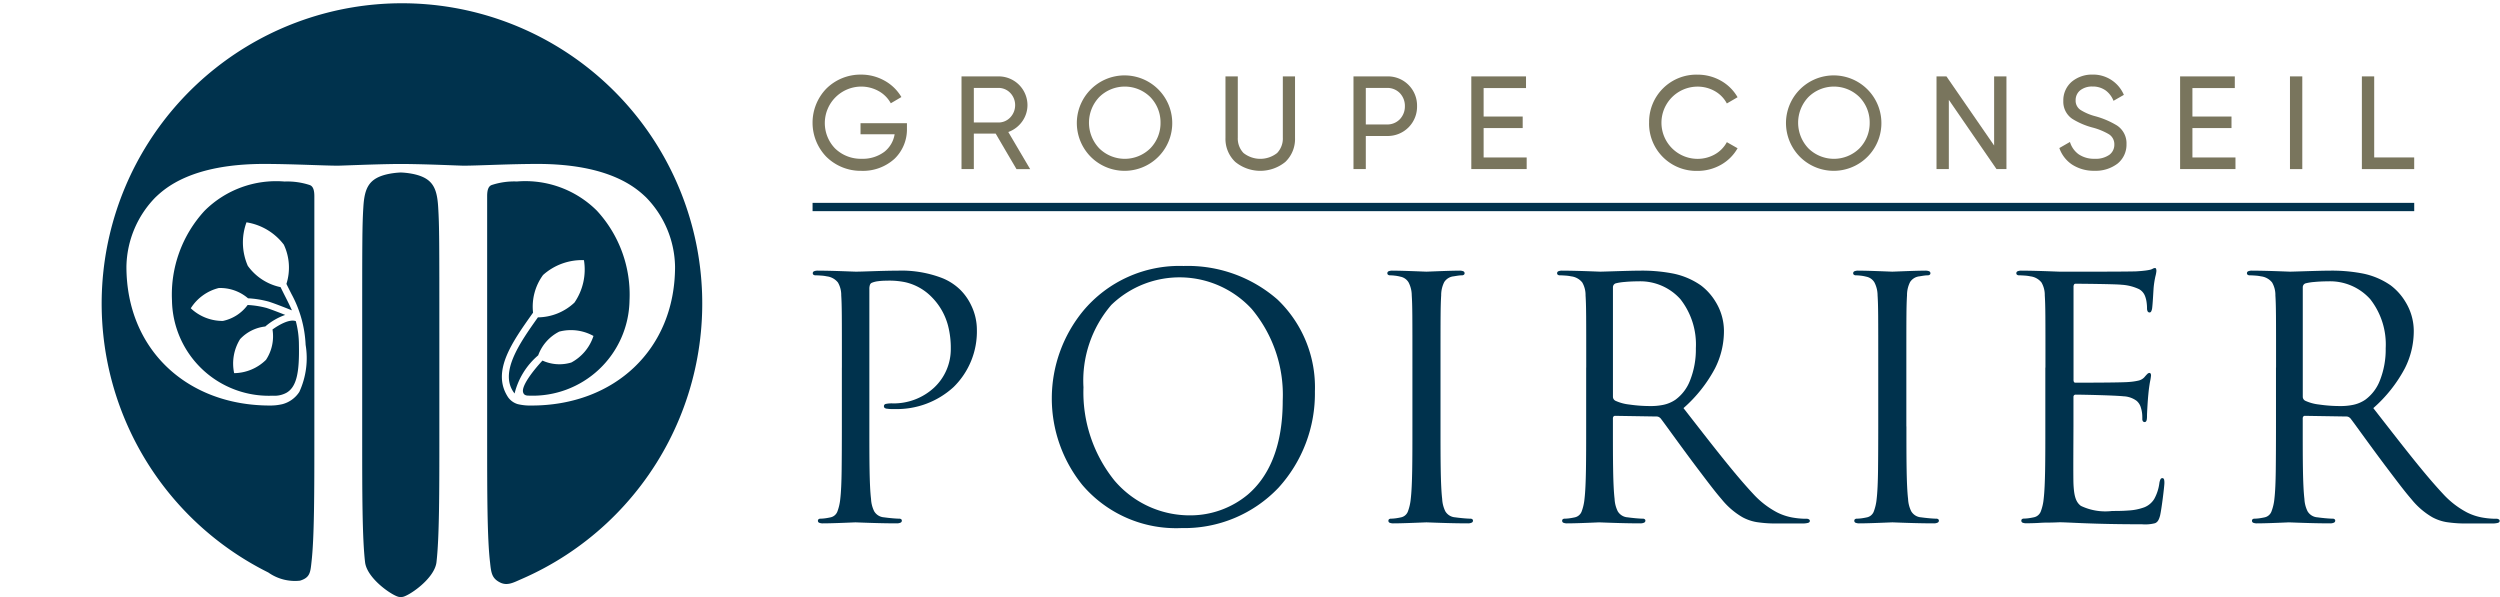
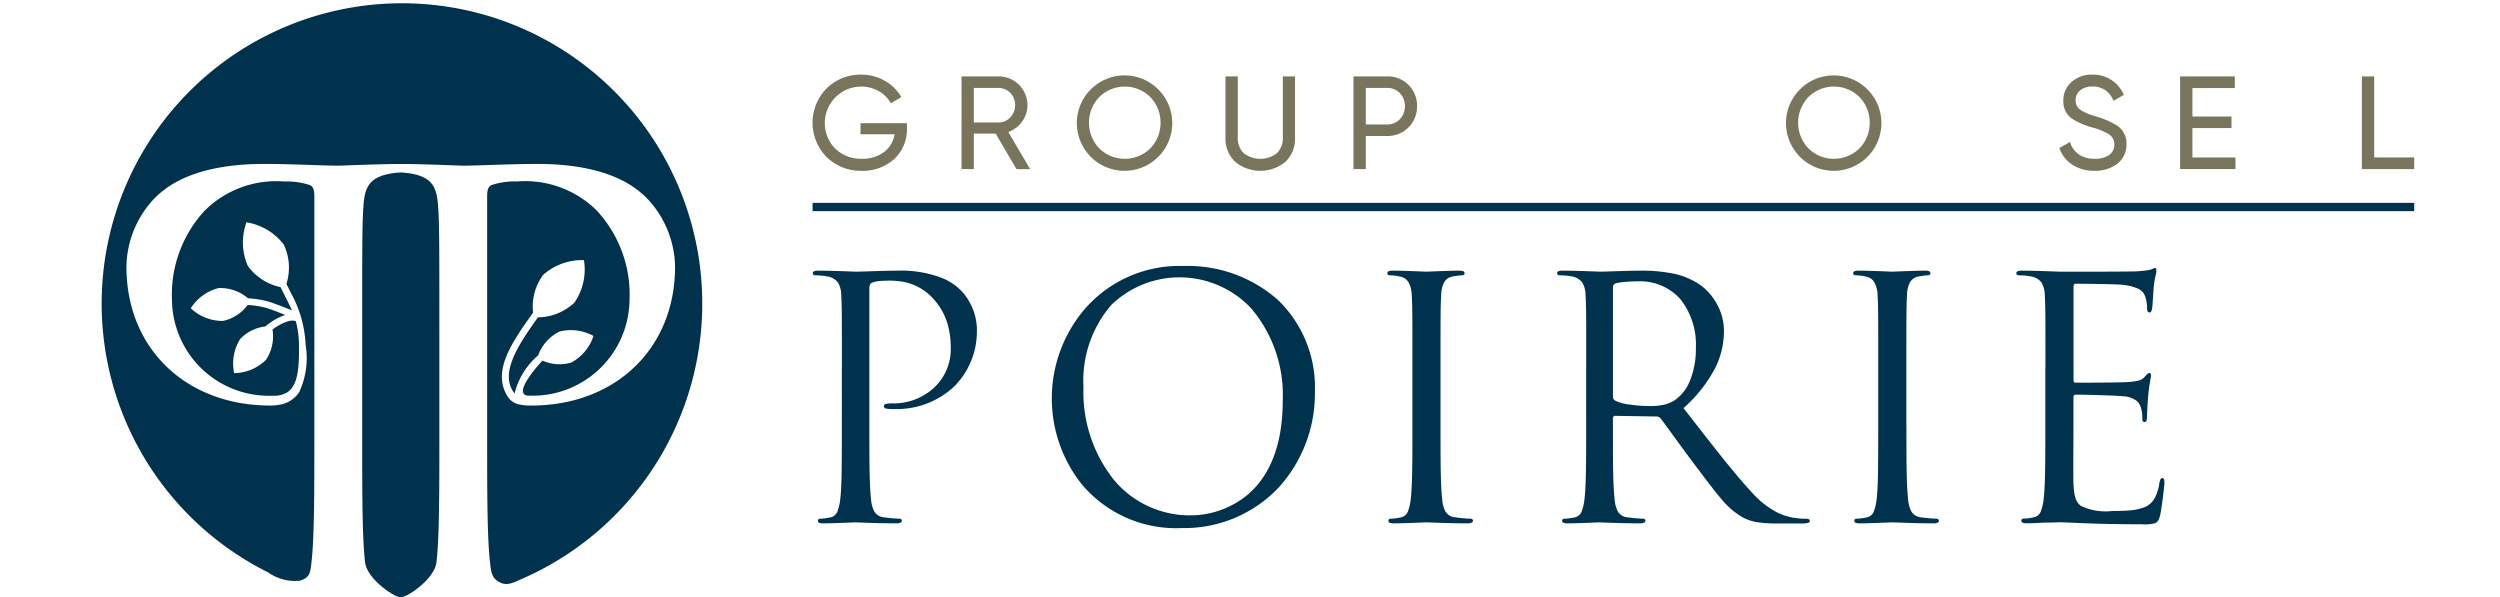
<svg xmlns="http://www.w3.org/2000/svg" id="acb29c91-828d-451d-b889-c917d7ab1e61" data-name="Logo Client" width="180" height="43" viewBox="0 0 180 43">
  <rect width="180" height="43" fill="none" />
  <path d="M60.616,26.468c0-1.878,0-2.985-.006-3.719s-.017-1.095-.041-1.48a1.784,1.784,0,0,0-.238-.93,1.2,1.2,0,0,0-.8-.442,2.741,2.741,0,0,0-.4-.054c-.154-.012-.31-.019-.419-.019a.242.242,0,0,1-.132-.036.126.126,0,0,1-.06-.108.151.151,0,0,1,.093-.15.7.7,0,0,1,.292-.043c.541,0,1.173.018,1.694.036s.929.036,1.026.036c.265,0,.746-.018,1.3-.036s1.18-.036,1.733-.036a8.123,8.123,0,0,1,3.222.551,4.024,4.024,0,0,1,1.255.822,3.966,3.966,0,0,1,.8,1.143,4.02,4.02,0,0,1,.4,1.72,5.6,5.6,0,0,1-1.679,4.146,6.045,6.045,0,0,1-4.242,1.583c-.06,0-.157,0-.253,0a1.781,1.781,0,0,1-.253-.021.392.392,0,0,1-.177-.039.146.146,0,0,1-.088-.13.165.165,0,0,1,.136-.18,2.069,2.069,0,0,1,.514-.037,4.289,4.289,0,0,0,2.958-1.131,3.792,3.792,0,0,0,1.206-2.791,6.392,6.392,0,0,0-.195-1.664,4.553,4.553,0,0,0-1.153-2.043A3.862,3.862,0,0,0,65.2,20.324a5.573,5.573,0,0,0-1.379-.114,4.406,4.406,0,0,0-.589.036,1.7,1.7,0,0,0-.444.108.246.246,0,0,0-.152.156.869.869,0,0,0-.042.3V30.7c0,1.156,0,2.208.015,3.1s.045,1.618.106,2.123a2.237,2.237,0,0,0,.226.888.892.892,0,0,0,.712.437c.169.024.386.048.587.066s.388.03.5.03a.219.219,0,0,1,.151.045.13.13,0,0,1,.042.1.155.155,0,0,1-.093.142.652.652,0,0,1-.292.051c-.662,0-1.372-.018-1.932-.036s-.969-.036-1.029-.036c-.036,0-.433.018-.911.036s-1.038.036-1.4.036a.719.719,0,0,1-.292-.042.153.153,0,0,1-.094-.151.131.131,0,0,1,.043-.1.218.218,0,0,1,.15-.045,2.645,2.645,0,0,0,.361-.03c.127-.018.253-.042.361-.066a.675.675,0,0,0,.494-.437,3.5,3.5,0,0,0,.2-.888c.06-.505.09-1.233.1-2.123s.015-1.943.015-3.1V26.468Z" fill="#00324d" />
  <path d="M85.212,19.151a9.818,9.818,0,0,1,6.761,2.41,8.724,8.724,0,0,1,2.7,6.616,10.076,10.076,0,0,1-2.626,6.944,9.358,9.358,0,0,1-6.977,2.9,8.869,8.869,0,0,1-7.143-3.105,9.926,9.926,0,0,1,.054-12.522A9.023,9.023,0,0,1,85.212,19.151Zm.5,17.955a6.478,6.478,0,0,0,4.135-1.5c1.39-1.189,2.509-3.252,2.509-6.754a9.629,9.629,0,0,0-2.233-6.607,7.069,7.069,0,0,0-10.106-.292,8.353,8.353,0,0,0-2.007,5.935A10.124,10.124,0,0,0,80.242,34.6,7.109,7.109,0,0,0,85.717,37.106Z" fill="#00324d" />
  <path d="M103.717,30.7c0,1.156,0,2.208.015,3.1s.045,1.618.105,2.123a2.255,2.255,0,0,0,.225.888.894.894,0,0,0,.713.437c.169.024.386.048.587.066s.388.03.5.03a.221.221,0,0,1,.151.045.13.13,0,0,1,.042.1.154.154,0,0,1-.094.142.647.647,0,0,1-.291.051c-.662,0-1.372-.018-1.931-.036s-.969-.036-1.029-.036-.47.018-.954.036-1.044.036-1.406.036a.717.717,0,0,1-.291-.042.151.151,0,0,1-.094-.151.131.131,0,0,1,.043-.1.218.218,0,0,1,.15-.045,2.658,2.658,0,0,0,.361-.03c.126-.018.253-.042.361-.066a.675.675,0,0,0,.494-.437,3.5,3.5,0,0,0,.2-.888c.06-.505.09-1.233.105-2.123s.015-1.943.015-3.1V26.468c0-1.878,0-2.985-.006-3.719s-.018-1.095-.042-1.48a2.052,2.052,0,0,0-.228-.936.877.877,0,0,0-.59-.412,2.77,2.77,0,0,0-.409-.075,3.175,3.175,0,0,0-.337-.022.248.248,0,0,1-.133-.036.126.126,0,0,1-.06-.108.151.151,0,0,1,.094-.15.7.7,0,0,1,.291-.043c.4,0,.975.018,1.469.036s.9.036.963.036.469-.018.953-.036,1.044-.036,1.406-.036a.7.7,0,0,1,.291.043.151.151,0,0,1,.094.15.127.127,0,0,1-.061.108.242.242,0,0,1-.132.036,1.932,1.932,0,0,0-.256.019c-.093.012-.2.03-.346.054a.91.91,0,0,0-.671.415,2.09,2.09,0,0,0-.219.957c-.024.385-.036.746-.042,1.48s-.006,1.841-.006,3.719V30.7Z" fill="#00324d" />
  <path d="M114.208,26.468c0-1.878,0-2.985-.006-3.719s-.018-1.095-.042-1.48a1.794,1.794,0,0,0-.237-.93,1.2,1.2,0,0,0-.8-.442,2.757,2.757,0,0,0-.4-.054c-.154-.012-.31-.019-.418-.019a.243.243,0,0,1-.133-.036.126.126,0,0,1-.06-.108.151.151,0,0,1,.094-.15.7.7,0,0,1,.291-.043c.542,0,1.192.018,1.721.036s.938.036,1,.036c.133,0,.657-.018,1.24-.036s1.228-.036,1.6-.036a11.713,11.713,0,0,1,2.293.187,5.36,5.36,0,0,1,2.112.873,4.153,4.153,0,0,1,1.056,1.176,4.009,4.009,0,0,1,.605,2.1,5.931,5.931,0,0,1-.644,2.7,10.126,10.126,0,0,1-2.269,2.861c.987,1.264,1.889,2.431,2.72,3.469s1.589,1.946,2.286,2.692a6.319,6.319,0,0,0,1.731,1.346,4,4,0,0,0,1.206.387,5.637,5.637,0,0,0,.587.064c.159.009.28.009.352.009a.271.271,0,0,1,.153.045.128.128,0,0,1,.063.1c0,.073-.036.121-.126.151a1.59,1.59,0,0,1-.452.042h-1.708a8.911,8.911,0,0,1-1.559-.1,3.288,3.288,0,0,1-1.017-.356,5.448,5.448,0,0,1-1.5-1.3c-.512-.59-1.065-1.336-1.751-2.239-.5-.662-1.041-1.4-1.51-2.042s-.873-1.207-1.113-1.519a.53.53,0,0,0-.139-.109.374.374,0,0,0-.174-.036l-1.48-.024-1.48-.024a.159.159,0,0,0-.13.051.22.22,0,0,0-.04.142V30.7c0,1.156,0,2.208.015,3.1s.046,1.618.106,2.123a2.237,2.237,0,0,0,.226.888.894.894,0,0,0,.713.437c.168.024.385.048.586.066s.388.03.5.03a.223.223,0,0,1,.151.045.13.13,0,0,1,.042.1.156.156,0,0,1-.094.142.649.649,0,0,1-.292.051c-.662,0-1.372-.018-1.932-.036s-.968-.036-1.028-.036c-.012,0-.4.018-.87.036s-1.032.036-1.393.036a.722.722,0,0,1-.292-.042.152.152,0,0,1-.093-.151.13.13,0,0,1,.042-.1.218.218,0,0,1,.15-.045,2.672,2.672,0,0,0,.362-.03c.126-.018.252-.042.361-.066a.675.675,0,0,0,.494-.437,3.5,3.5,0,0,0,.2-.888c.06-.505.09-1.233.105-2.123s.015-1.943.015-3.1V26.468Zm1.925,2.094a.324.324,0,0,0,.04.162.345.345,0,0,0,.13.127,3.2,3.2,0,0,0,1,.274,10.5,10.5,0,0,0,1.525.111,4.393,4.393,0,0,0,.912-.084,2.437,2.437,0,0,0,.893-.373,3.08,3.08,0,0,0,1.05-1.385,6.029,6.029,0,0,0,.419-2.323,5.281,5.281,0,0,0-1.117-3.535,3.882,3.882,0,0,0-3.047-1.279c-.361,0-.7.018-.987.046a3.785,3.785,0,0,0-.626.1.3.3,0,0,0-.141.108.309.309,0,0,0-.052.181v7.871Z" fill="#00324d" />
  <path d="M137.262,30.7c0,1.156,0,2.208.015,3.1s.045,1.618.105,2.123a2.237,2.237,0,0,0,.226.888.893.893,0,0,0,.712.437c.169.024.386.048.587.066s.388.03.5.03a.221.221,0,0,1,.151.045.13.13,0,0,1,.042.1.154.154,0,0,1-.094.142.647.647,0,0,1-.291.051c-.662,0-1.372-.018-1.932-.036s-.968-.036-1.029-.036-.469.018-.954.036-1.043.036-1.405.036a.717.717,0,0,1-.291-.042.151.151,0,0,1-.094-.151.13.13,0,0,1,.042-.1.221.221,0,0,1,.151-.045,2.658,2.658,0,0,0,.361-.03c.126-.018.253-.042.361-.066a.674.674,0,0,0,.494-.437,3.5,3.5,0,0,0,.2-.888c.06-.505.09-1.233.1-2.123s.015-1.943.015-3.1V26.468c0-1.878,0-2.985-.006-3.719s-.018-1.095-.042-1.48a2.052,2.052,0,0,0-.228-.936.874.874,0,0,0-.59-.412,2.77,2.77,0,0,0-.409-.075,3.175,3.175,0,0,0-.337-.022.248.248,0,0,1-.133-.036.126.126,0,0,1-.06-.108.151.151,0,0,1,.093-.15.7.7,0,0,1,.292-.043c.4,0,.975.018,1.468.036s.9.036.963.036.47-.018.954-.036,1.044-.036,1.406-.036a.7.7,0,0,1,.291.043.151.151,0,0,1,.094.15.127.127,0,0,1-.061.108.242.242,0,0,1-.132.036,1.932,1.932,0,0,0-.256.019c-.093.012-.2.03-.346.054a.91.91,0,0,0-.671.415,2.09,2.09,0,0,0-.219.957c-.024.385-.036.746-.042,1.48s-.006,1.841-.006,3.719V30.7Z" fill="#00324d" />
  <path d="M147.272,26.468c0-1.878,0-2.985-.006-3.719s-.018-1.095-.042-1.48a1.794,1.794,0,0,0-.237-.93,1.2,1.2,0,0,0-.8-.442,2.737,2.737,0,0,0-.4-.054c-.153-.012-.309-.019-.418-.019a.245.245,0,0,1-.133-.036.126.126,0,0,1-.06-.108.152.152,0,0,1,.094-.15.7.7,0,0,1,.292-.043c.541,0,1.191.018,1.72.036s.939.036,1,.036c.084,0,1.323,0,2.611,0s2.623-.009,2.9-.021c.228-.012.438-.03.616-.051a3.658,3.658,0,0,0,.419-.07.684.684,0,0,0,.168-.069.378.378,0,0,1,.168-.051c.036,0,.06.024.075.063a.452.452,0,0,1,.022.154,2.124,2.124,0,0,1-.07.376,6.657,6.657,0,0,0-.123.754c-.012.121-.03.446-.051.777s-.045.668-.069.813a.681.681,0,0,1-.058.177.134.134,0,0,1-.111.087.158.158,0,0,1-.151-.085.483.483,0,0,1-.042-.228,3.137,3.137,0,0,0-.027-.388,1.954,1.954,0,0,0-.116-.478.958.958,0,0,0-.431-.5,3.442,3.442,0,0,0-1.279-.318c-.2-.025-.963-.043-1.7-.055s-1.462-.017-1.594-.017a.12.12,0,0,0-.109.057.357.357,0,0,0-.036.183v6.644a.411.411,0,0,0,.027.183.118.118,0,0,0,.118.057c.157,0,.975,0,1.823-.006s1.727-.019,2-.043a4.346,4.346,0,0,0,.7-.1.83.83,0,0,0,.43-.24c.084-.1.15-.175.208-.229a.24.24,0,0,1,.153-.084.1.1,0,0,1,.087.042.257.257,0,0,1,.033.151,3.908,3.908,0,0,1-.069.429c-.039.22-.087.521-.123.919-.025.24-.049.583-.067.887s-.03.568-.03.653a1.424,1.424,0,0,1-.021.3c-.021.09-.063.156-.147.156a.151.151,0,0,1-.13-.063.273.273,0,0,1-.039-.154c0-.12,0-.24-.012-.37a2.07,2.07,0,0,0-.084-.424,1,1,0,0,0-.309-.512,1.687,1.687,0,0,0-.942-.331c-.325-.035-1.083-.066-1.811-.087s-1.427-.033-1.632-.033a.165.165,0,0,0-.129.048.178.178,0,0,0-.039.121V30.7c0,.409-.006,1.312-.009,2.175s0,1.687.009,1.94c.037.831.145,1.325.539,1.61a4.1,4.1,0,0,0,2.253.365c.313,0,.734,0,1.155-.034a3.928,3.928,0,0,0,1.156-.231,1.475,1.475,0,0,0,.713-.6,3.176,3.176,0,0,0,.369-1.137.969.969,0,0,1,.082-.281.144.144,0,0,1,.136-.081c.072,0,.108.048.126.118a1.049,1.049,0,0,1,.018.244c0,.1-.048.553-.111,1.049s-.141,1.032-.2,1.285c-.084.313-.175.47-.361.548a2.806,2.806,0,0,1-.939.078c-1.817,0-3.128-.036-4.073-.072s-1.522-.072-1.871-.072l-.311.012c-.171.006-.4.012-.653.012s-.5.024-.743.033-.472.015-.653.015a.722.722,0,0,1-.292-.042.152.152,0,0,1-.093-.151.127.127,0,0,1,.043-.1.218.218,0,0,1,.15-.045,2.671,2.671,0,0,0,.361-.03c.126-.018.252-.042.361-.066a.674.674,0,0,0,.493-.437,3.456,3.456,0,0,0,.2-.888c.06-.505.09-1.233.105-2.123s.015-1.943.015-3.1V26.468Z" fill="#00324d" />
-   <path d="M163.876,26.468c0-1.878,0-2.985-.006-3.719s-.018-1.095-.042-1.48a1.794,1.794,0,0,0-.237-.93,1.2,1.2,0,0,0-.8-.442,2.757,2.757,0,0,0-.4-.054c-.153-.012-.31-.019-.418-.019a.243.243,0,0,1-.133-.036.126.126,0,0,1-.06-.108.151.151,0,0,1,.094-.15.7.7,0,0,1,.291-.043c.542,0,1.192.018,1.721.036s.939.036,1,.036c.132,0,.655-.018,1.239-.036s1.227-.036,1.6-.036a11.707,11.707,0,0,1,2.293.187,5.366,5.366,0,0,1,2.112.873,4.153,4.153,0,0,1,1.056,1.176,4.009,4.009,0,0,1,.605,2.1,5.931,5.931,0,0,1-.644,2.7,10.126,10.126,0,0,1-2.269,2.861c.987,1.264,1.89,2.431,2.72,3.469s1.589,1.946,2.287,2.692a6.317,6.317,0,0,0,1.73,1.346,4,4,0,0,0,1.206.387,5.637,5.637,0,0,0,.587.064c.159.009.28.009.352.009a.271.271,0,0,1,.153.045.128.128,0,0,1,.063.1c0,.073-.036.121-.126.151a1.59,1.59,0,0,1-.452.042h-1.708a8.911,8.911,0,0,1-1.559-.1,3.288,3.288,0,0,1-1.017-.356,5.448,5.448,0,0,1-1.5-1.3c-.512-.59-1.065-1.336-1.751-2.239-.5-.662-1.041-1.4-1.51-2.042s-.873-1.207-1.113-1.519a.53.53,0,0,0-.139-.109.378.378,0,0,0-.175-.036l-1.48-.024-1.479-.024a.157.157,0,0,0-.13.051.215.215,0,0,0-.04.142V30.7c0,1.156,0,2.208.015,3.1s.046,1.618.106,2.123a2.237,2.237,0,0,0,.226.888.894.894,0,0,0,.713.437c.169.024.385.048.587.066s.387.03.5.03a.221.221,0,0,1,.151.045.13.13,0,0,1,.042.1.154.154,0,0,1-.094.142.649.649,0,0,1-.292.051c-.661,0-1.371-.018-1.931-.036s-.969-.036-1.029-.036c-.012,0-.4.018-.87.036s-1.032.036-1.393.036a.722.722,0,0,1-.292-.042.152.152,0,0,1-.093-.151.13.13,0,0,1,.042-.1.221.221,0,0,1,.15-.045,2.672,2.672,0,0,0,.362-.03c.126-.018.252-.042.361-.066a.674.674,0,0,0,.493-.437,3.456,3.456,0,0,0,.205-.888c.06-.505.09-1.233.1-2.123s.015-1.943.015-3.1V26.468Zm1.925,2.094a.314.314,0,0,0,.04.162.338.338,0,0,0,.13.127,3.2,3.2,0,0,0,1,.274,10.5,10.5,0,0,0,1.525.111,4.393,4.393,0,0,0,.912-.084,2.449,2.449,0,0,0,.894-.373,3.094,3.094,0,0,0,1.05-1.385,6.048,6.048,0,0,0,.418-2.323,5.275,5.275,0,0,0-1.117-3.535,3.881,3.881,0,0,0-3.047-1.279c-.361,0-.705.018-.987.046a3.766,3.766,0,0,0-.626.1.3.3,0,0,0-.141.108.317.317,0,0,0-.052.181v7.871Z" fill="#00324d" />
  <path d="M62.025,12.3a3.519,3.519,0,0,1-2.532-1.015,3.529,3.529,0,0,1,0-4.9,3.488,3.488,0,0,1,2.511-1.013,3.433,3.433,0,0,1,1.706.449A3.193,3.193,0,0,1,64.9,6.987l-.382.225-.381.224a2.211,2.211,0,0,0-.858-.869A2.569,2.569,0,0,0,62,6.234a2.628,2.628,0,0,0-1.885,4.444,2.652,2.652,0,0,0,1.923.754,2.592,2.592,0,0,0,1.642-.507,2.012,2.012,0,0,0,.733-1.257H61.958v-.8H65.3v.4a2.939,2.939,0,0,1-.881,2.152A3.366,3.366,0,0,1,62.025,12.3Z" fill="#79755d" />
  <path d="M70.116,9.62v2.555h-.887V5.5H71.9a2.074,2.074,0,0,1,2.078,2.069,2.027,2.027,0,0,1-.39,1.19,2.1,2.1,0,0,1-.991.746l.786,1.335.787,1.335h-.983L72.437,10.9,71.689,9.62H70.116Zm1.783-.8a1.16,1.16,0,0,0,.842-.367,1.279,1.279,0,0,0,.349-.883,1.259,1.259,0,0,0-.349-.877A1.163,1.163,0,0,0,71.9,6.33H70.116V8.819H71.9Z" fill="#79755d" />
  <path d="M77.532,8.838a3.435,3.435,0,1,1,1,2.449A3.46,3.46,0,0,1,77.532,8.838Zm6.026,0a2.613,2.613,0,0,0-.74-1.853,2.616,2.616,0,0,0-3.669,0,2.676,2.676,0,0,0,0,3.7,2.619,2.619,0,0,0,3.669,0A2.6,2.6,0,0,0,83.558,8.838Z" fill="#79755d" />
  <path d="M88.234,9.935V5.5h.887V9.9a1.515,1.515,0,0,0,.41,1.115,1.954,1.954,0,0,0,2.423,0,1.515,1.515,0,0,0,.41-1.115V5.5h.878V9.935a2.283,2.283,0,0,1-.7,1.725,2.853,2.853,0,0,1-3.6,0A2.279,2.279,0,0,1,88.234,9.935Z" fill="#79755d" />
  <path d="M102.028,7.645a2.11,2.11,0,0,1-2.154,2.146H98.338v2.384h-.887V5.5h2.423a2.1,2.1,0,0,1,2.154,2.145Zm-.876,0a1.328,1.328,0,0,0-.364-.943,1.255,1.255,0,0,0-.914-.372H98.338V8.962h1.536a1.255,1.255,0,0,0,.914-.376A1.334,1.334,0,0,0,101.152,7.645Z" fill="#79755d" />
-   <path d="M109.92,12.175h-3.986V5.5h3.939v.839h-3.052V8.39h2.813v.829h-2.813v2.117h3.1v.839Z" fill="#79755d" />
-   <path d="M118.736,8.838a3.4,3.4,0,0,1,3.489-3.463,3.4,3.4,0,0,1,1.691.443A3.181,3.181,0,0,1,125.105,7l-.386.225-.386.224a2.19,2.19,0,0,0-.853-.881,2.507,2.507,0,0,0-1.255-.331,2.6,2.6,0,1,0,0,5.2,2.516,2.516,0,0,0,1.255-.329,2.2,2.2,0,0,0,.853-.873l.386.219.386.22a3.144,3.144,0,0,1-1.182,1.183,3.4,3.4,0,0,1-1.7.447,3.4,3.4,0,0,1-3.489-3.461Z" fill="#79755d" />
  <path d="M128.591,8.838a3.435,3.435,0,1,1,1,2.449A3.46,3.46,0,0,1,128.591,8.838Zm6.026,0a2.613,2.613,0,0,0-.74-1.853,2.616,2.616,0,0,0-3.669,0,2.676,2.676,0,0,0,0,3.7,2.619,2.619,0,0,0,3.669,0A2.6,2.6,0,0,0,134.617,8.838Z" fill="#79755d" />
-   <path d="M144.464,12.175h-.715l-1.717-2.493-1.716-2.494v4.987h-.887V5.5h.715l1.717,2.489,1.716,2.488V5.5h.887v6.675Z" fill="#79755d" />
  <path d="M148.273,10.659l.382-.219.382-.219a1.692,1.692,0,0,0,.616.881,1.957,1.957,0,0,0,1.167.33,1.7,1.7,0,0,0,1.06-.29.9.9,0,0,0,.352-.74.842.842,0,0,0-.419-.753,4.678,4.678,0,0,0-1.156-.468,5.327,5.327,0,0,1-1.449-.622,1.485,1.485,0,0,1-.649-1.295,1.762,1.762,0,0,1,.631-1.4,2.284,2.284,0,0,1,1.467-.494,2.4,2.4,0,0,1,2.261,1.46l-.372.214-.373.215a1.721,1.721,0,0,0-.543-.73,1.582,1.582,0,0,0-.973-.3,1.383,1.383,0,0,0-.873.267.9.9,0,0,0-.338.725.794.794,0,0,0,.351.694,3.808,3.808,0,0,0,1.052.45,6.118,6.118,0,0,1,1.566.666,1.533,1.533,0,0,1,.693,1.347,1.75,1.75,0,0,1-.642,1.4,2.6,2.6,0,0,1-1.665.518,2.867,2.867,0,0,1-1.607-.444A2.354,2.354,0,0,1,148.273,10.659Z" fill="#79755d" />
  <path d="M160.954,12.175h-3.987V5.5h3.939v.839h-3.052V8.39h2.814v.829h-2.814v2.117h3.1v.839Z" fill="#79755d" />
-   <path d="M165.765,12.175h-.887V5.5h.887v6.675Z" fill="#79755d" />
  <path d="M173.822,12.175h-3.767V5.5h.887v5.836h2.88v.839Z" fill="#79755d" />
  <path d="M28.943.235a21.622,21.622,0,0,0-9.625,40.984,3.322,3.322,0,0,0,2.282.589c.7-.214.747-.568.823-1.3.21-1.764.21-5.082.21-9.115V14.122c0-.419-.084-.714-.336-.8a5.171,5.171,0,0,0-1.807-.252,7.3,7.3,0,0,0-5.755,2.1,8.913,8.913,0,0,0-2.352,6.47A6.977,6.977,0,0,0,19.65,28.49a1.779,1.779,0,0,0,.955-.2c.8-.436.952-1.619.918-3.455a6.644,6.644,0,0,0-.225-1.712c-.444-.172-1.208.259-1.678.6a3.076,3.076,0,0,1-.468,2.185,3.331,3.331,0,0,1-2.293.959,3.333,3.333,0,0,1,.427-2.449,2.911,2.911,0,0,1,1.813-.91,4.487,4.487,0,0,1,1.437-.834c-.439-.174-.985-.385-1.34-.5a6.653,6.653,0,0,0-1.365-.215,2.97,2.97,0,0,1-1.782,1.148,3.334,3.334,0,0,1-2.313-.911,3.333,3.333,0,0,1,2.014-1.458,3.073,3.073,0,0,1,2.108.739,7.116,7.116,0,0,1,1.484.238c.465.148,1.216.445,1.677.631-.133-.3-.287-.613-.466-.965-.11-.216-.229-.454-.352-.707a3.877,3.877,0,0,1-2.36-1.535,4.2,4.2,0,0,1-.094-3.131,4.2,4.2,0,0,1,2.689,1.607,3.886,3.886,0,0,1,.187,2.826c.126.26.248.5.36.722a8.424,8.424,0,0,1,1.022,3.665,5.822,5.822,0,0,1-.453,3.389,2.083,2.083,0,0,1-1.215.881,3.768,3.768,0,0,1-.9.1c-5.965,0-10.334-4.033-10.334-10a7.293,7.293,0,0,1,2.1-5c.672-.63,2.562-2.395,7.813-2.395,1.932,0,4.369.126,5.293.126.308,0,2.447-.1,4.259-.122.028,0,.048,0,.079,0l.268,0h.141c.016,0,.026,0,.042,0,1.819.016,3.986.122,4.3.122.924,0,3.36-.126,5.293-.126,5.251,0,7.141,1.765,7.813,2.395a7.3,7.3,0,0,1,2.1,5c0,5.965-4.369,10-10.334,10a3.8,3.8,0,0,1-.99-.1,1.3,1.3,0,0,1-.7-.5c-1.224-1.857.312-3.989,1.8-6.087A3.86,3.86,0,0,1,39.1,19.8a4.2,4.2,0,0,1,2.944-1.07,4.2,4.2,0,0,1-.684,3.057,3.9,3.9,0,0,1-2.63,1.063c-1.357,1.909-2.827,4.031-1.68,5.482a5.266,5.266,0,0,1,1.7-2.749,3.1,3.1,0,0,1,1.514-1.706,3.333,3.333,0,0,1,2.466.312,3.332,3.332,0,0,1-1.591,1.91,2.939,2.939,0,0,1-2.081-.138c-.718.774-1.5,1.814-1.4,2.262.044.187.165.262.4.262a6.977,6.977,0,0,0,7.267-6.848,8.913,8.913,0,0,0-2.352-6.47,7.3,7.3,0,0,0-5.755-2.1,5.171,5.171,0,0,0-1.807.252c-.252.084-.336.379-.336.8V31.387c0,4.033,0,7.351.21,9.115.079.764.137,1.144.724,1.438.525.262.984-.008,1.52-.24A21.622,21.622,0,0,0,28.943.235Z" fill="#00324d" />
  <path d="M29.743,12.525a5.633,5.633,0,0,0-.88-.106,5.7,5.7,0,0,0-.895.107c-1.387.294-1.723.966-1.807,2.395-.083,1.344-.083,2.52-.083,9.074v7.393c0,4.033,0,7.351.21,9.115.168,1.218,2.1,2.479,2.478,2.479h.179c.378,0,2.31-1.26,2.478-2.479.21-1.764.21-5.082.21-9.115V23.994c0-6.554,0-7.73-.084-9.074C31.466,13.491,31.13,12.819,29.743,12.525Z" fill="#00324d" />
  <rect x="58.505" y="14.606" width="115.319" height="0.597" fill="#00324d" />
</svg>